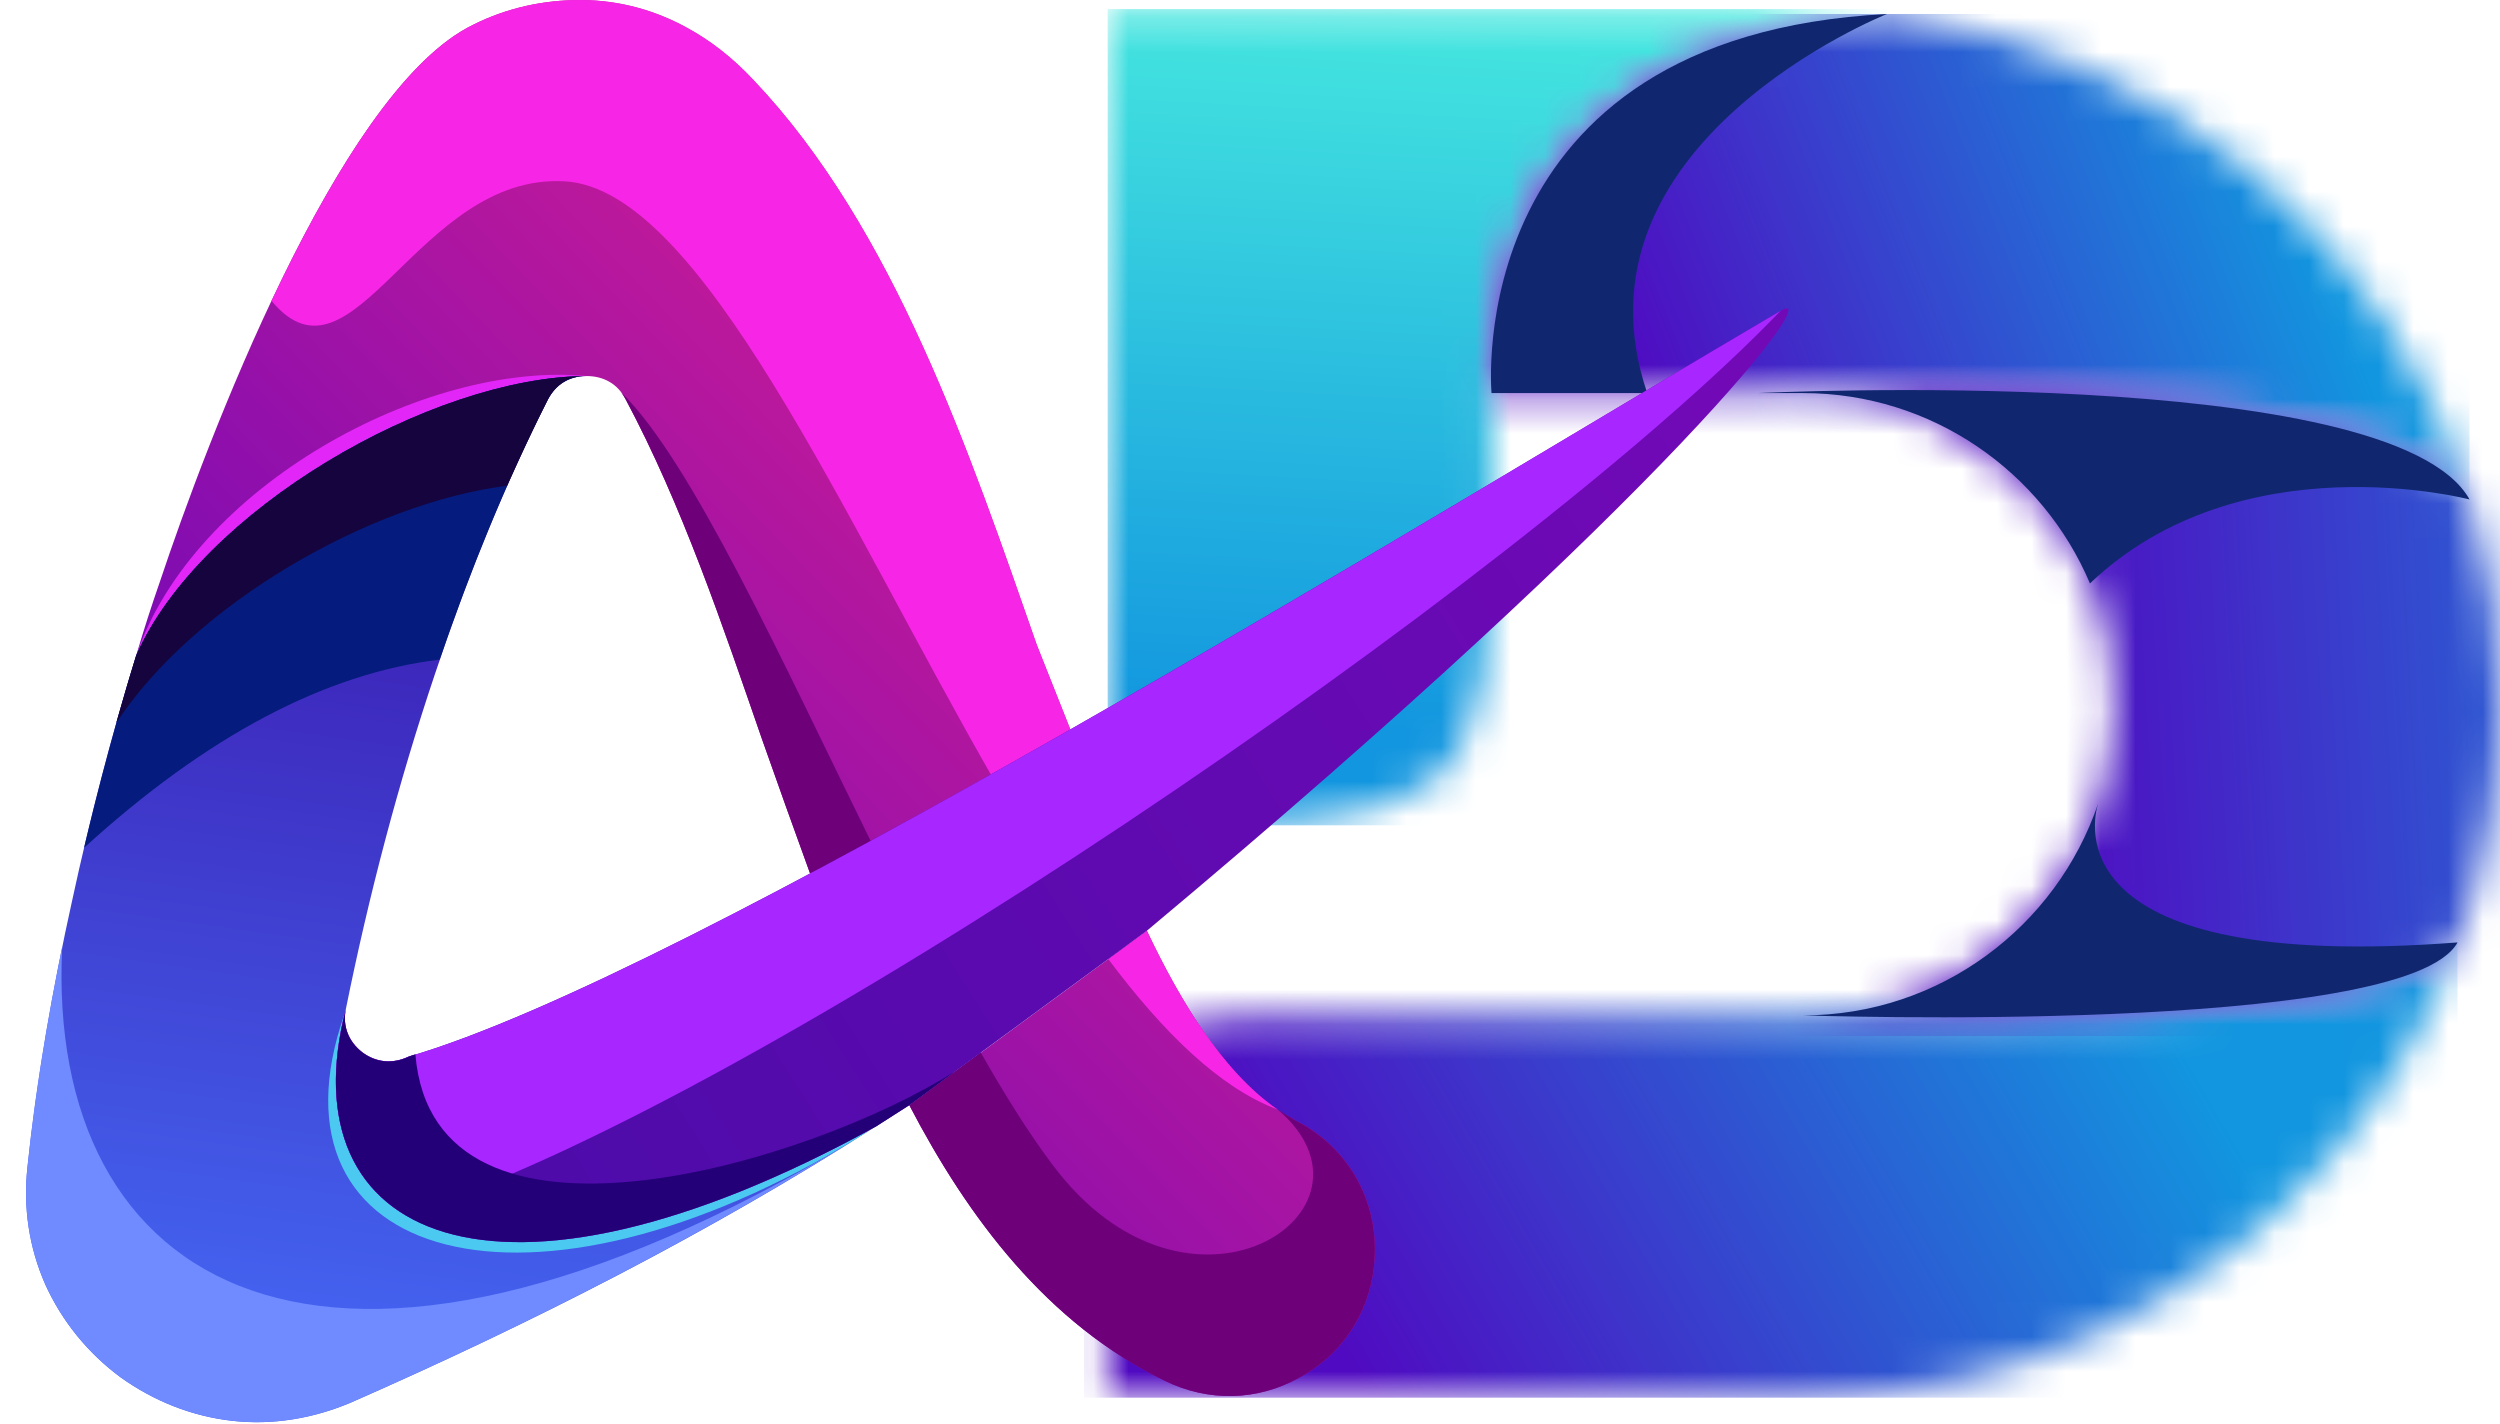
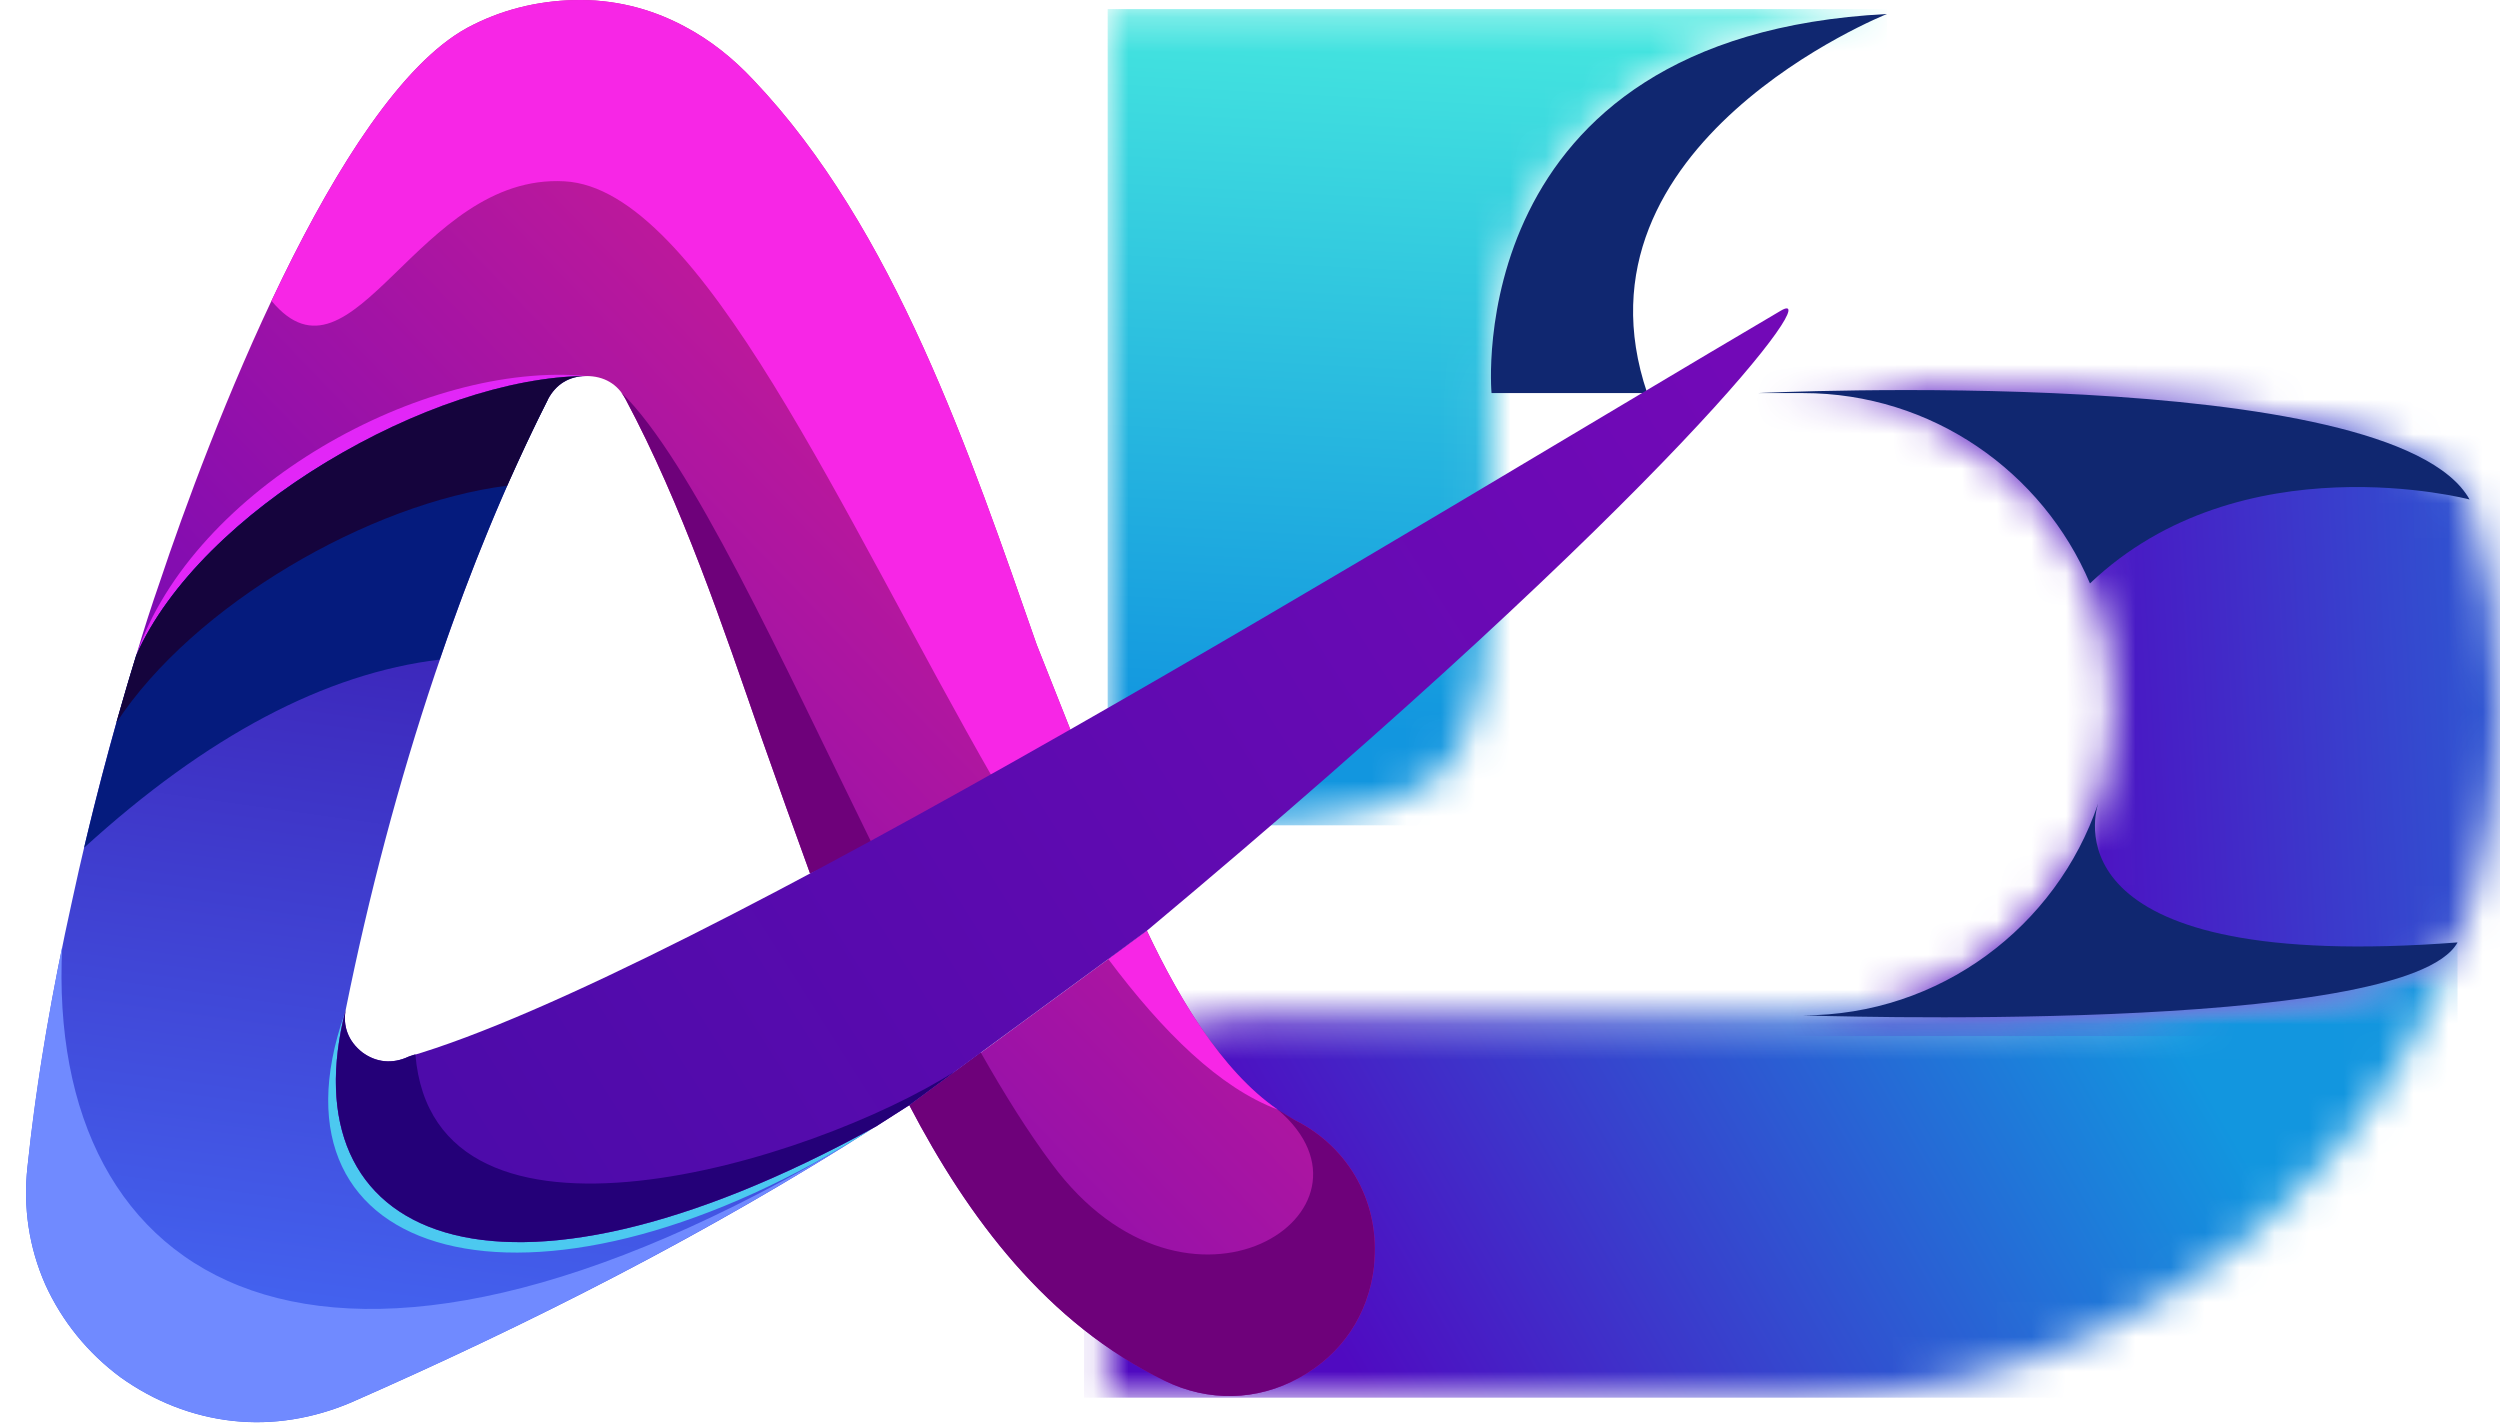
<svg xmlns="http://www.w3.org/2000/svg" width="72" height="41" viewBox="0 0 72 41" fill="none">
  <mask id="mask0_259_359" style="mask-type:luminance" maskUnits="userSpaceOnUse" x="31" y="0" width="24" height="24">
    <path d="M42.956 11.321C42.956 11.321 42.013 1.037 54.345 0.403C53.551 0.31 52.745 0.26 51.925 0.26H31.901V23.767C42.19 23.767 42.956 23.422 42.956 14.291V11.321Z" fill="white" />
  </mask>
  <g mask="url(#mask0_259_359)">
    <path d="M54.345 0.262H31.901V23.769H54.345V0.262Z" fill="url(#paint0_linear_259_359)" />
  </g>
  <mask id="mask1_259_359" style="mask-type:luminance" maskUnits="userSpaceOnUse" x="42" y="0" width="30" height="15">
    <path d="M54.345 0.403C42.013 1.037 42.956 11.321 42.956 11.321H50.616C50.616 11.321 68.898 10.425 71.122 14.385C68.834 6.944 62.309 1.354 54.345 0.403Z" fill="white" />
  </mask>
  <g mask="url(#mask1_259_359)">
-     <path d="M71.122 0.403H42.013V14.385H71.122V0.403Z" fill="url(#paint1_linear_259_359)" />
-   </g>
+     </g>
  <mask id="mask2_259_359" style="mask-type:luminance" maskUnits="userSpaceOnUse" x="31" y="27" width="40" height="14">
    <path d="M70.777 27.142C69.298 29.838 51.925 29.243 51.925 29.243H37.414C31.221 29.243 31.903 30.619 31.903 36.512V40.255H51.978C57.852 40.255 63.433 37.619 67.237 33.177C68.784 31.37 69.975 29.327 70.779 27.142" fill="white" />
  </mask>
  <g mask="url(#mask2_259_359)">
    <path d="M70.777 27.142H31.219V40.253H70.777V27.142Z" fill="url(#paint2_linear_259_359)" />
  </g>
  <mask id="mask3_259_359" style="mask-type:luminance" maskUnits="userSpaceOnUse" x="50" y="11" width="22" height="19">
    <path d="M51.925 29.243C51.925 29.243 69.297 29.838 70.777 27.142C71.581 24.957 72 22.631 72 20.258C72 18.215 71.693 16.242 71.122 14.387C68.898 10.427 50.616 11.323 50.616 11.323H51.925C56.877 11.323 60.895 15.355 60.895 20.284C60.895 25.213 56.877 29.245 51.925 29.245" fill="white" />
  </mask>
  <g mask="url(#mask3_259_359)">
    <path d="M72 10.427H50.616V29.838H72V10.427Z" fill="url(#paint3_linear_259_359)" />
  </g>
  <path fill-rule="evenodd" clip-rule="evenodd" d="M47.44 11.321C44.996 4.126 54.345 0.403 54.345 0.403C42.013 1.037 42.956 11.321 42.956 11.321H47.44Z" fill="#102770" />
  <path fill-rule="evenodd" clip-rule="evenodd" d="M60.191 16.803C64.544 12.653 71.124 14.385 71.124 14.385C68.901 10.425 50.618 11.321 50.618 11.321H51.927C55.642 11.321 58.83 13.59 60.191 16.803Z" fill="#102770" />
  <path fill-rule="evenodd" clip-rule="evenodd" d="M70.777 27.142C59.209 28.025 60.276 23.621 60.426 23.142C59.229 26.679 55.875 29.243 51.925 29.243C51.925 29.243 69.298 29.838 70.777 27.142Z" fill="#102770" />
  <path fill-rule="evenodd" clip-rule="evenodd" d="M33.029 26.807L26.189 31.829C27.889 35.086 30.161 38.118 33.545 39.767C34.802 40.379 36.201 40.351 37.416 39.682C38.645 39.013 39.415 37.86 39.573 36.48V36.438C39.76 34.689 38.888 33.067 37.316 32.27C35.415 31.288 33.988 28.828 33.032 26.807H33.029ZM18.017 11.497C19.645 14.543 20.816 18.027 21.945 21.285C22.259 22.181 23.001 24.258 23.33 25.155C26.015 24.031 28.573 22.709 30.828 21.015L29.858 18.569C27.943 13.091 25.758 6.574 21.702 2.307C21.117 1.682 20.459 1.154 19.703 0.755C18.717 0.23 17.646 -0.026 16.532 0.002C15.447 0.03 14.418 0.286 13.46 0.799C9.691 2.848 5.964 12.679 4.607 16.747C4.364 17.444 4.135 18.155 3.921 18.882C5.763 14.698 12.42 10.858 16.89 10.83C17.39 10.83 17.791 11.058 18.019 11.499L18.017 11.497Z" fill="url(#paint4_linear_259_359)" />
  <path fill-rule="evenodd" clip-rule="evenodd" d="M16.89 10.83C12.235 10.389 5.565 14.017 3.921 18.882C5.763 14.698 12.42 10.858 16.89 10.83Z" fill="#E226F7" />
  <path fill-rule="evenodd" clip-rule="evenodd" d="M28.244 30.307L26.187 31.829C27.887 35.086 30.159 38.118 33.543 39.767C34.8 40.379 36.199 40.351 37.414 39.682C38.643 39.013 39.413 37.86 39.571 36.48V36.438C39.758 34.689 38.886 33.067 37.314 32.27C37.144 32.171 36.971 32.071 36.801 31.957C40.229 34.873 34.216 38.829 30.287 33.509C29.615 32.612 28.93 31.518 28.244 30.307ZM25.144 24.36C22.474 18.926 19.902 13.262 17.889 11.299C17.931 11.355 17.975 11.427 18.017 11.499C19.645 14.545 20.816 18.029 21.945 21.287C22.259 22.183 23.001 24.26 23.33 25.157C23.944 24.901 24.545 24.63 25.144 24.36Z" fill="#6E017A" />
  <path fill-rule="evenodd" clip-rule="evenodd" d="M33.029 26.807L31.915 27.617C33.501 29.736 35.129 31.33 36.799 31.957C35.157 30.833 33.9 28.642 33.028 26.807H33.029ZM28.645 22.495C24.246 14.84 20.174 5.436 16.261 5.222C12.019 4.981 10.176 11.497 7.82 8.665C9.448 5.21 11.447 1.895 13.462 0.799C14.418 0.288 15.447 0.03 16.532 0.002C17.646 -0.026 18.717 0.23 19.703 0.757C20.461 1.154 21.117 1.682 21.702 2.309C25.758 6.576 27.943 13.093 29.858 18.571L30.828 21.017C30.128 21.544 29.385 22.028 28.643 22.497L28.645 22.495Z" fill="#F726E6" />
  <path fill-rule="evenodd" clip-rule="evenodd" d="M9.962 29.055C10.619 25.798 11.475 22.539 12.532 19.395C13.432 16.707 14.489 14.045 15.774 11.513C16.002 11.072 16.387 10.83 16.889 10.83C12.418 10.858 5.762 14.7 3.919 18.882C3.205 21.201 2.59 23.563 2.077 25.94C1.519 28.458 1.062 31.048 0.791 33.608C0.663 34.775 0.834 35.927 1.305 36.995C1.79 38.062 2.534 38.973 3.476 39.67C4.432 40.353 5.533 40.794 6.704 40.922C7.861 41.05 9.031 40.85 10.104 40.395C15.317 38.104 20.445 35.5 25.245 32.426L25.231 32.44C14.19 38.515 8.264 35.628 9.962 29.053V29.055Z" fill="url(#paint5_linear_259_359)" />
  <path fill-rule="evenodd" clip-rule="evenodd" d="M24.773 32.726L25.245 32.426L25.231 32.44C14.276 38.473 8.362 35.669 9.919 29.211C7.433 36.339 15.232 38.587 24.773 32.726Z" fill="#4CC9F0" />
  <path fill-rule="evenodd" clip-rule="evenodd" d="M1.792 27.262C1.363 29.367 1.006 31.488 0.791 33.606C0.663 34.773 0.834 35.925 1.305 36.993C1.79 38.06 2.534 38.971 3.476 39.668C4.432 40.351 5.533 40.792 6.704 40.92C7.861 41.048 9.031 40.848 10.104 40.392C15.102 38.202 20.002 35.711 24.643 32.81C9.206 42.086 1.307 36.993 1.792 27.262Z" fill="#708AFF" />
-   <path fill-rule="evenodd" clip-rule="evenodd" d="M12.662 18.996C13.534 16.45 14.563 13.918 15.776 11.513C16.004 11.072 16.389 10.83 16.89 10.83C12.419 10.858 5.763 14.7 3.921 18.882C3.364 20.704 2.864 22.553 2.421 24.416C5.964 21.187 9.376 19.393 12.662 18.996Z" fill="#051B7D" />
+   <path fill-rule="evenodd" clip-rule="evenodd" d="M12.662 18.996C13.534 16.45 14.563 13.918 15.776 11.513C12.419 10.858 5.763 14.7 3.921 18.882C3.364 20.704 2.864 22.553 2.421 24.416C5.964 21.187 9.376 19.393 12.662 18.996Z" fill="#051B7D" />
  <path fill-rule="evenodd" clip-rule="evenodd" d="M3.349 20.817C5.577 17.416 10.647 14.487 14.605 13.988C14.976 13.163 15.363 12.322 15.776 11.511C16.004 11.07 16.389 10.828 16.89 10.828C12.419 10.856 5.763 14.698 3.921 18.88C3.72 19.521 3.536 20.16 3.349 20.815V20.817Z" fill="#15043D" />
  <path fill-rule="evenodd" clip-rule="evenodd" d="M26.187 31.829L33.028 26.807C48.397 13.96 52.595 8.168 51.282 8.951C40.913 15.054 19.816 28.101 11.76 30.433C11.303 30.647 10.832 30.603 10.431 30.305C10.032 29.992 9.859 29.55 9.96 29.053C8.259 35.626 14.188 38.515 25.229 32.44C25.543 32.241 25.872 32.027 26.185 31.829H26.187Z" fill="url(#paint6_linear_259_359)" />
-   <path fill-rule="evenodd" clip-rule="evenodd" d="M51.282 8.951C40.913 15.054 19.815 28.101 11.76 30.433C11.303 30.647 10.832 30.603 10.431 30.305C10.032 29.992 9.859 29.55 9.959 29.053C9.26 31.799 9.873 33.89 11.632 34.972C21.588 31.927 43.854 16.689 51.282 8.951Z" fill="#A826FF" />
  <path fill-rule="evenodd" clip-rule="evenodd" d="M26.187 31.829L27.516 30.847C23.36 33.493 12.49 36.794 11.963 30.363C11.89 30.391 11.82 30.405 11.762 30.435C11.305 30.649 10.834 30.605 10.433 30.307C10.034 29.994 9.861 29.552 9.962 29.055C8.262 35.628 14.19 38.517 25.231 32.442C25.545 32.243 25.874 32.029 26.187 31.831V31.829Z" fill="#240078" />
  <defs>
    <linearGradient id="paint0_linear_259_359" x1="42.617" y1="21.207" x2="43.801" y2="-0.416" gradientUnits="userSpaceOnUse">
      <stop stop-color="#1296DF" />
      <stop offset="1" stop-color="#47EADF" />
    </linearGradient>
    <linearGradient id="paint1_linear_259_359" x1="65.484" y1="3.912" x2="47.087" y2="11.155" gradientUnits="userSpaceOnUse">
      <stop stop-color="#1296DF" />
      <stop offset="1" stop-color="#500AC1" />
    </linearGradient>
    <linearGradient id="paint2_linear_259_359" x1="61.419" y1="27.709" x2="39.462" y2="40.427" gradientUnits="userSpaceOnUse">
      <stop stop-color="#1296DF" />
      <stop offset="1" stop-color="#500AC1" />
    </linearGradient>
    <linearGradient id="paint3_linear_259_359" x1="82.846" y1="18.938" x2="58.604" y2="20.293" gradientUnits="userSpaceOnUse">
      <stop stop-color="#1296DF" />
      <stop offset="1" stop-color="#500AC1" />
    </linearGradient>
    <linearGradient id="paint4_linear_259_359" x1="10.695" y1="29.917" x2="39.391" y2="2.313" gradientUnits="userSpaceOnUse">
      <stop stop-color="#7209B7" />
      <stop offset="1" stop-color="#F72585" />
    </linearGradient>
    <linearGradient id="paint5_linear_259_359" x1="14.758" y1="10.295" x2="10.925" y2="37.687" gradientUnits="userSpaceOnUse">
      <stop stop-color="#3A0CA3" />
      <stop offset="1" stop-color="#4361EE" />
    </linearGradient>
    <linearGradient id="paint6_linear_259_359" x1="-6.629" y1="41.878" x2="47.888" y2="7.294" gradientUnits="userSpaceOnUse">
      <stop stop-color="#3A0CA3" />
      <stop offset="1" stop-color="#7209B7" />
    </linearGradient>
  </defs>
</svg>